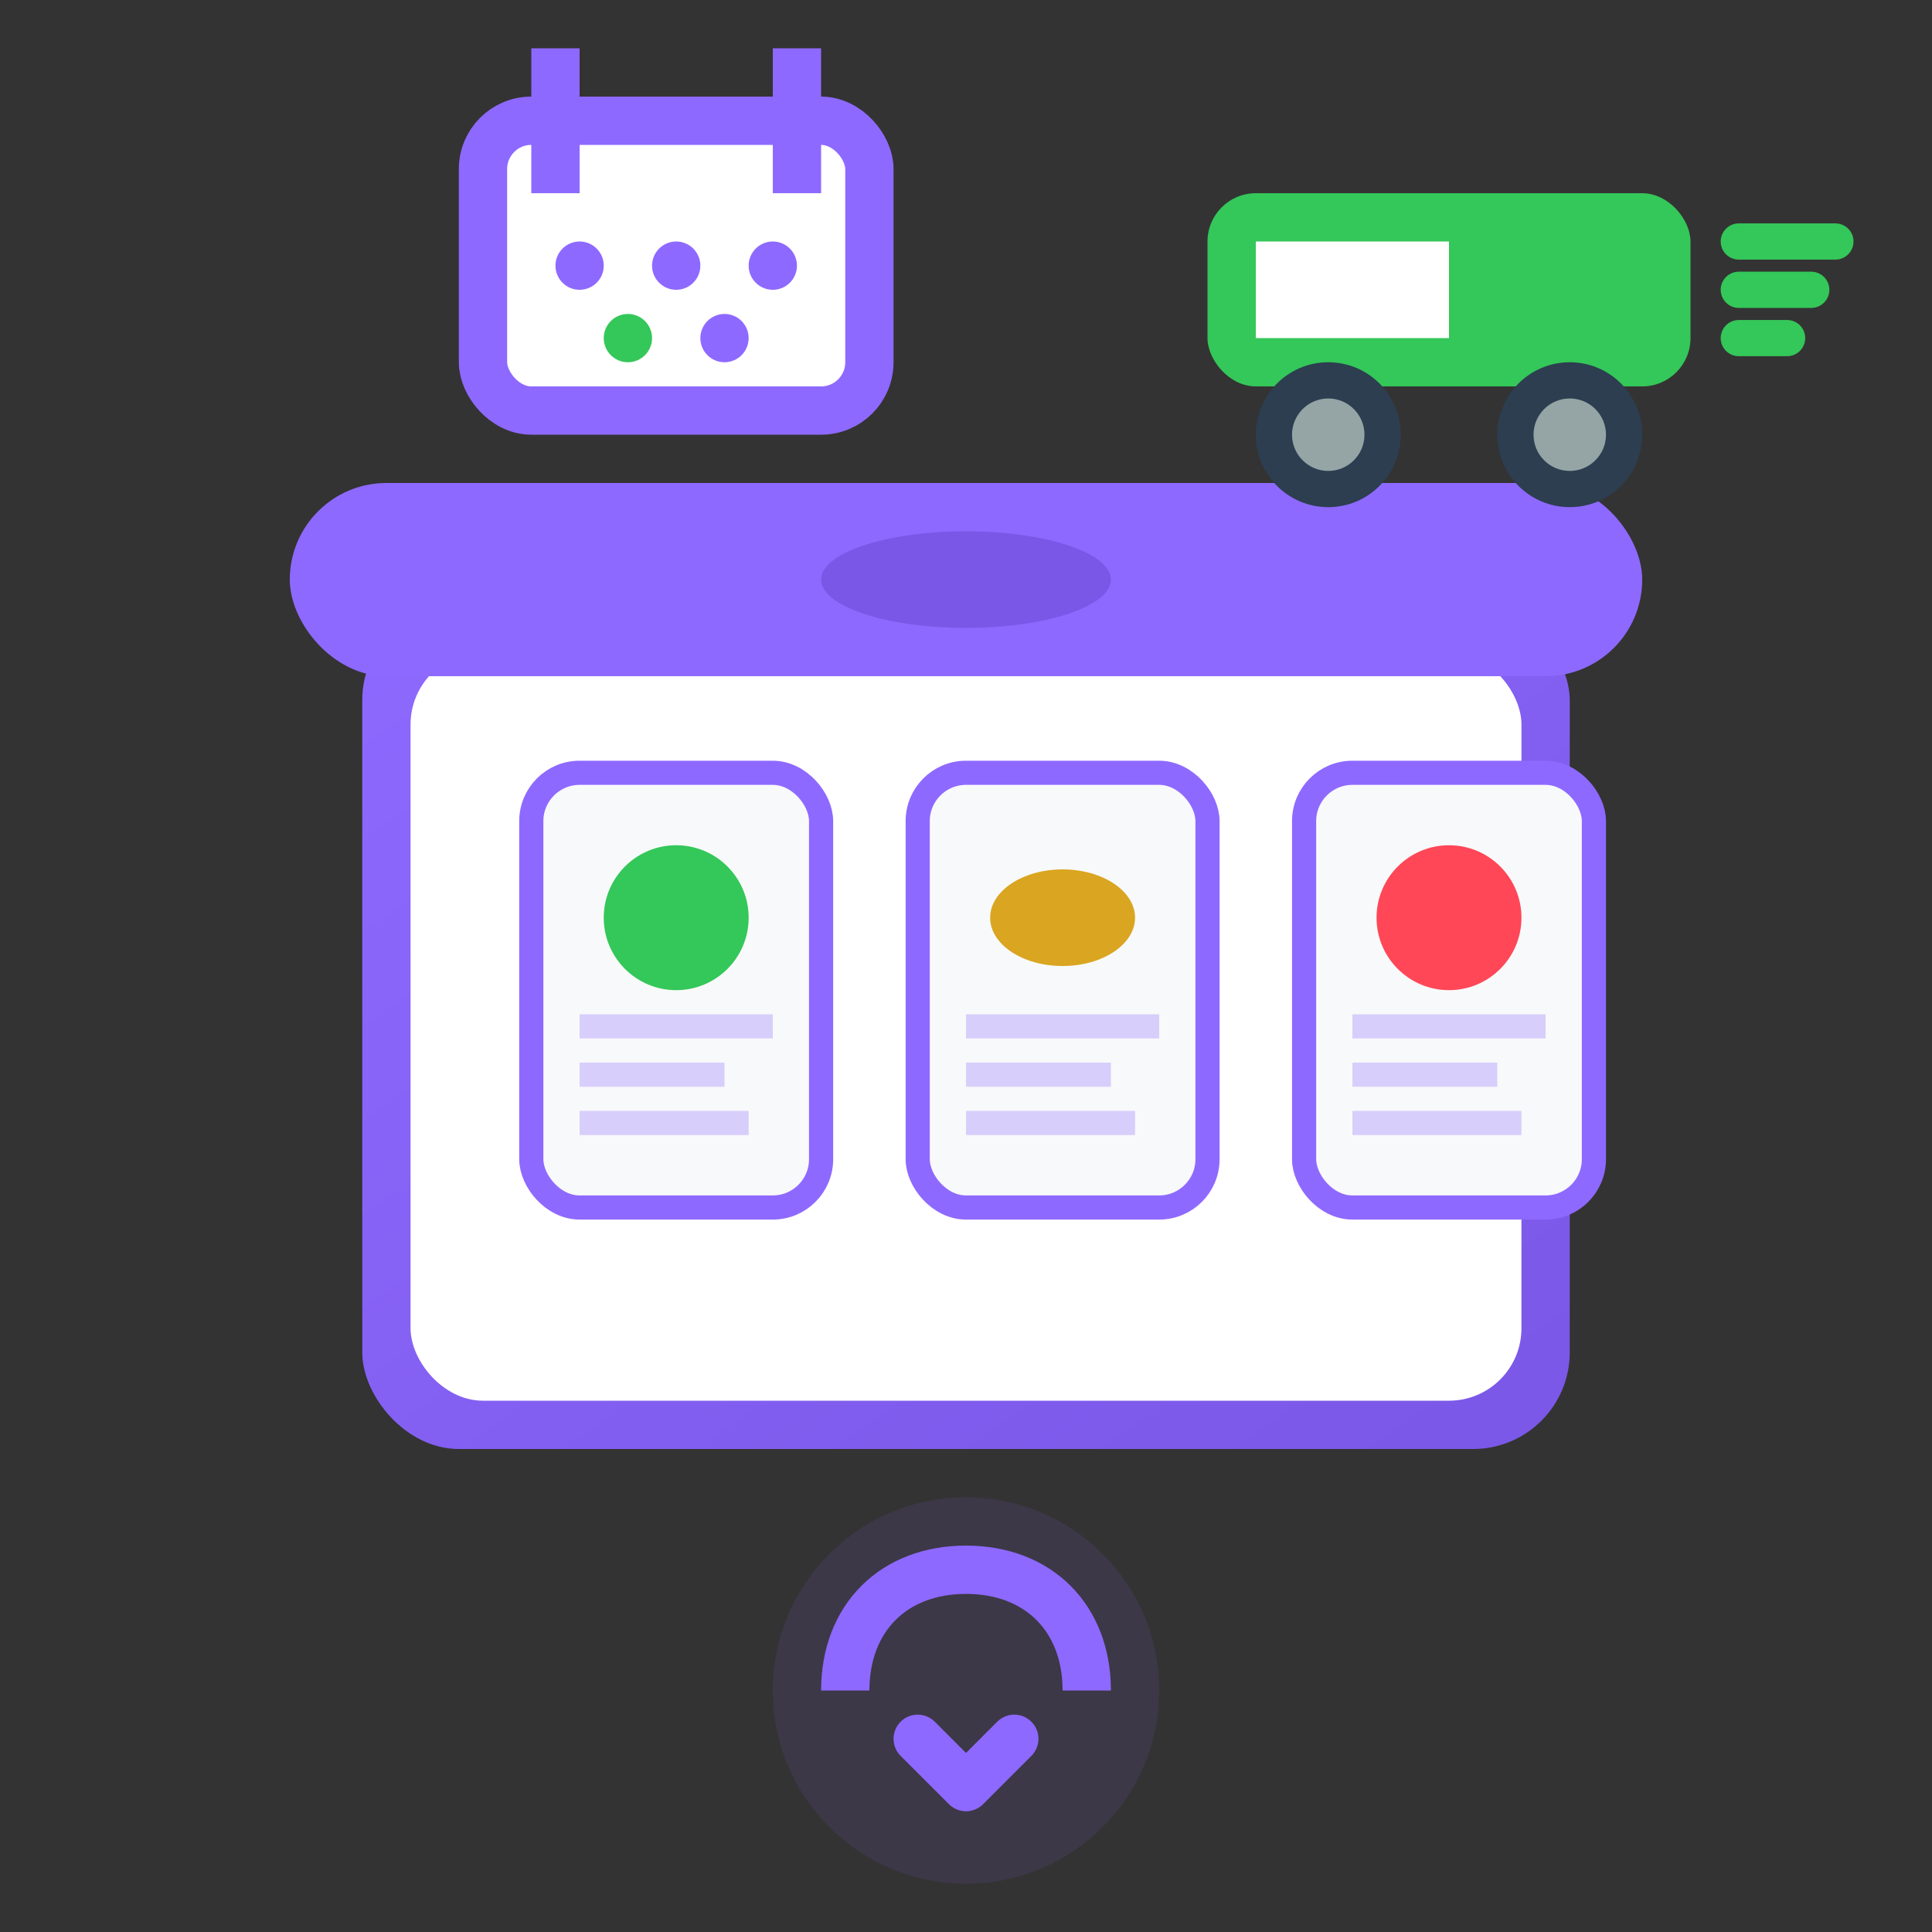
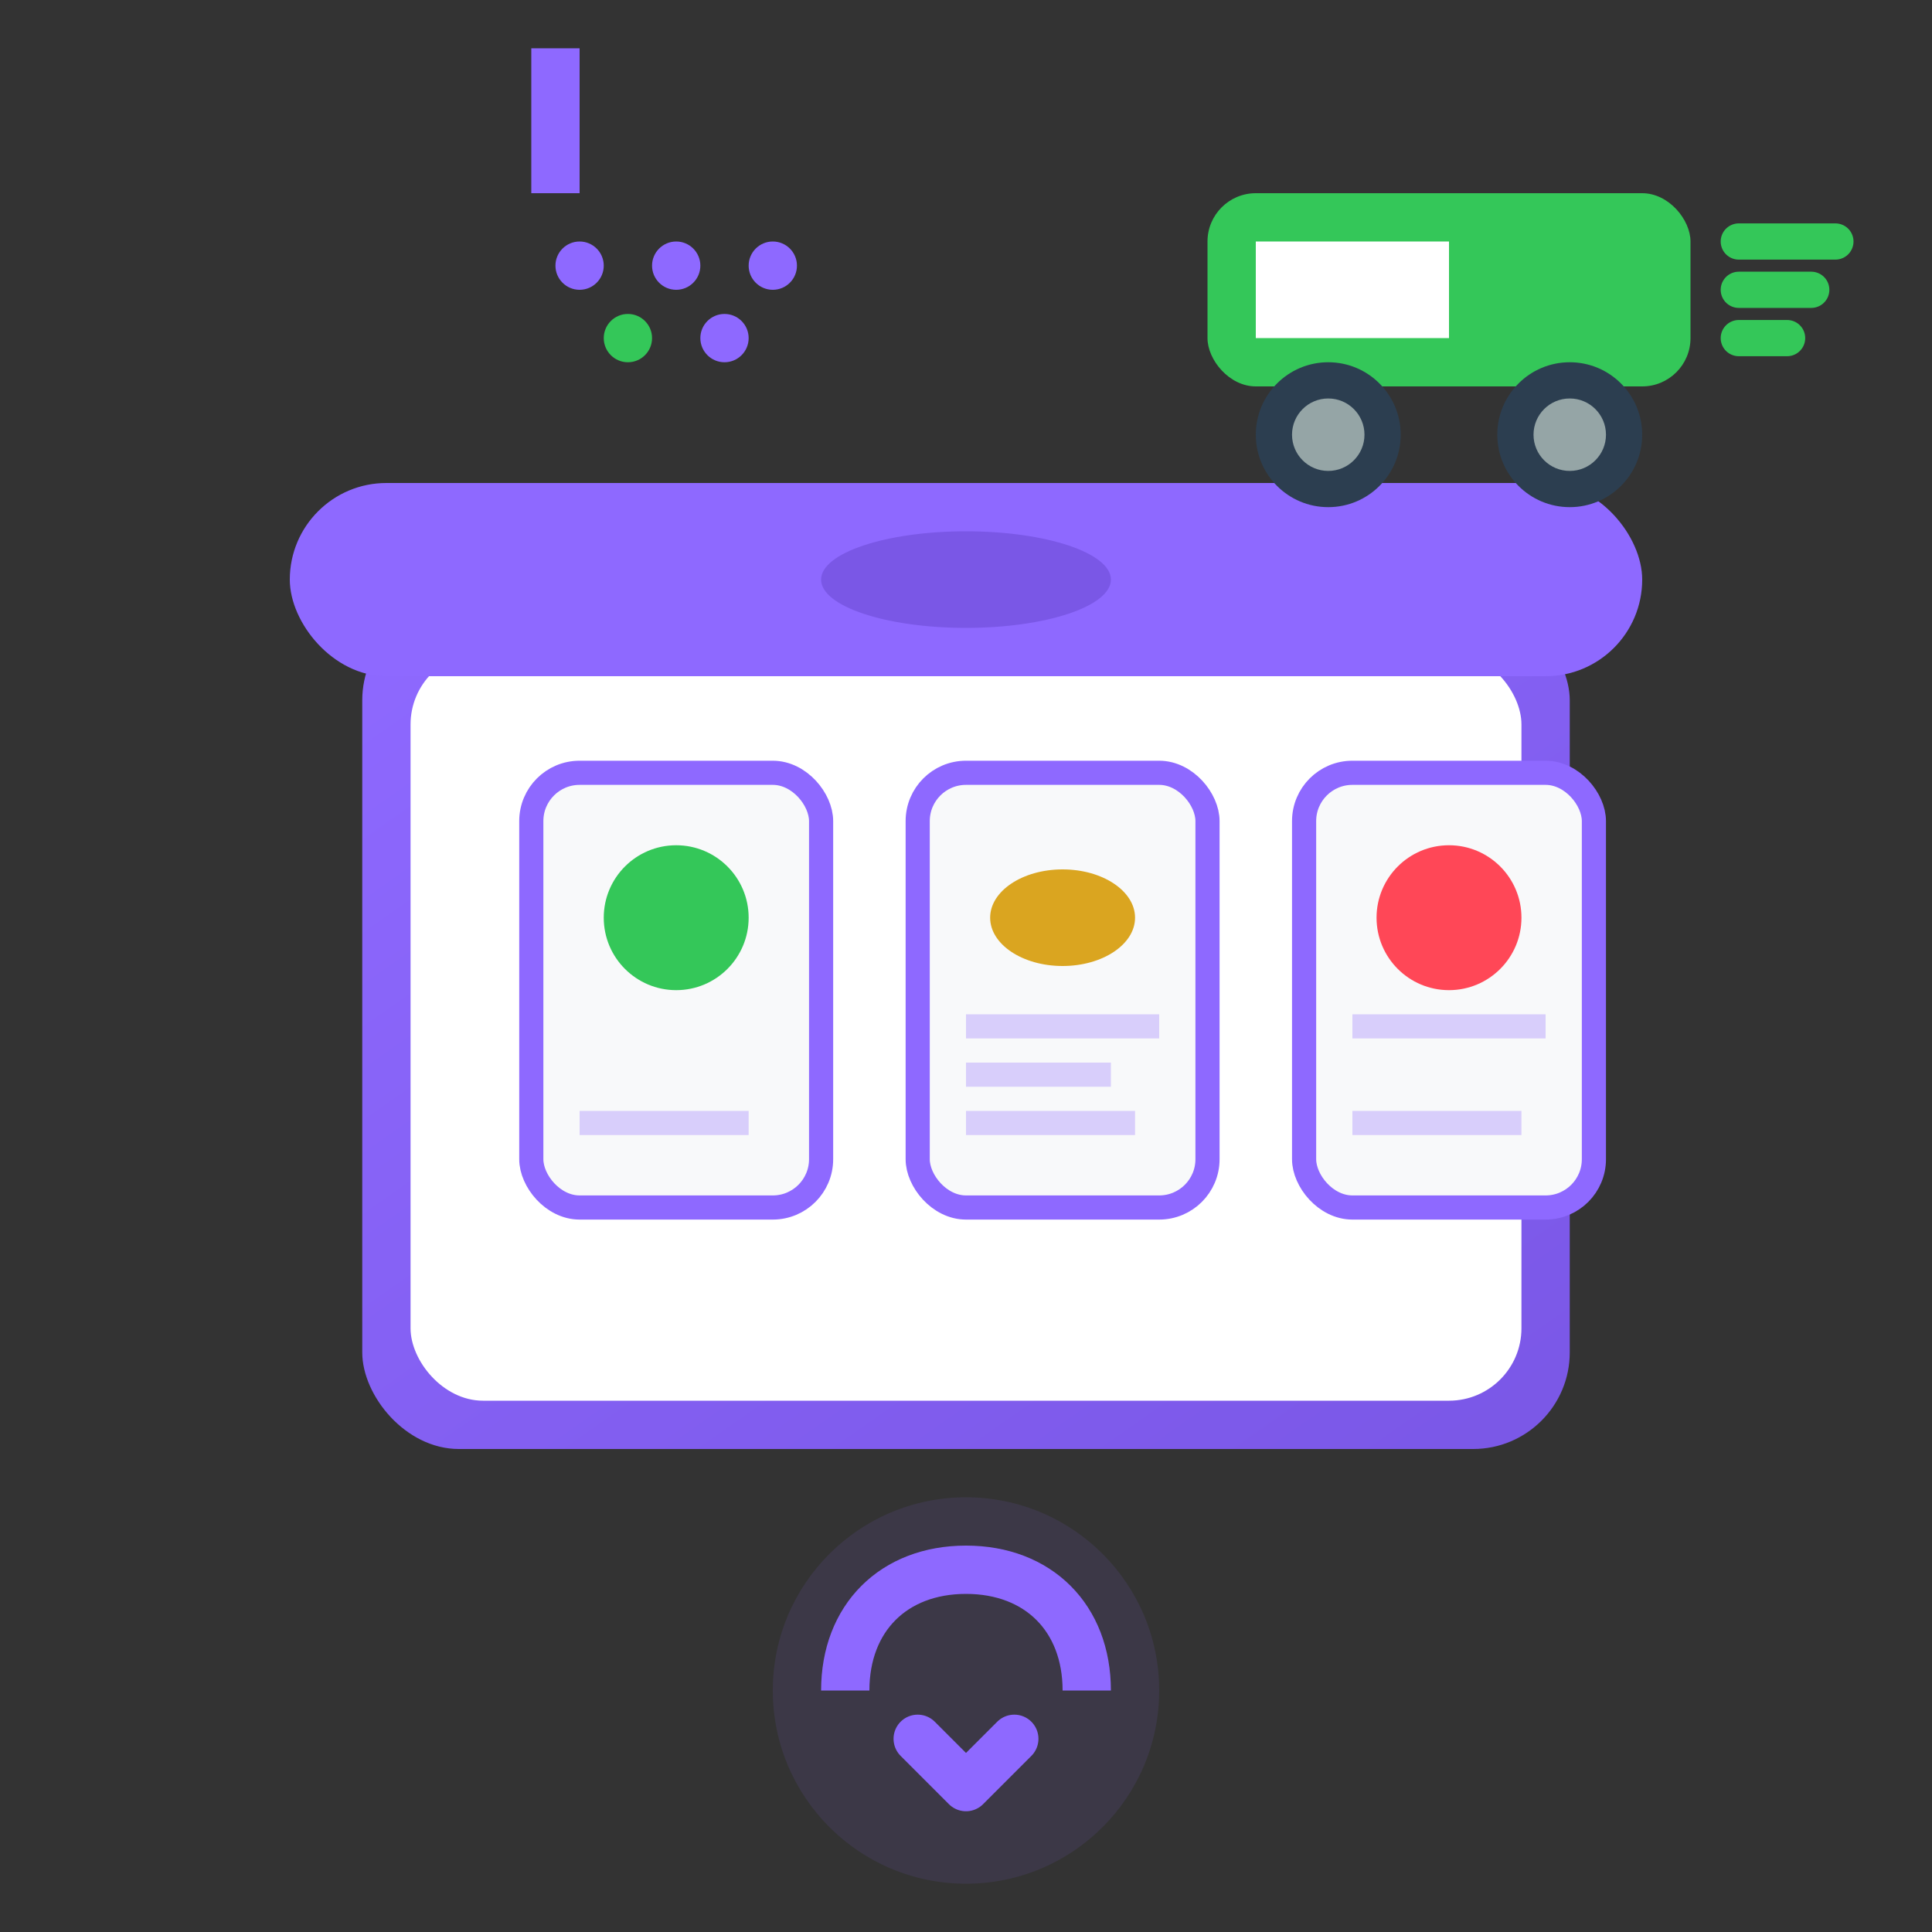
<svg xmlns="http://www.w3.org/2000/svg" width="80" height="80" viewBox="0 0 80 80" fill="none">
  <rect x="0" y="0" width="80" height="80" fill="#333333" stroke="none" />
  <defs>
    <linearGradient id="box-gradient" x1="0%" y1="0%" x2="100%" y2="100%">
      <stop offset="0%" stop-color="#8e69ff" />
      <stop offset="100%" stop-color="#7a57e6" />
    </linearGradient>
  </defs>
  <rect x="15" y="25" width="50" height="35" rx="4" fill="url(#box-gradient)" />
  <rect x="17" y="27" width="46" height="31" rx="3" fill="white" />
  <rect x="12" y="20" width="56" height="8" rx="4" fill="#8e69ff" />
  <ellipse cx="40" cy="24" rx="6" ry="2" fill="#7a57e6" />
  <rect x="22" y="32" width="12" height="18" rx="2" fill="#f8f9fa" stroke="#8e69ff" stroke-width="1" />
  <rect x="38" y="32" width="12" height="18" rx="2" fill="#f8f9fa" stroke="#8e69ff" stroke-width="1" />
  <rect x="54" y="32" width="12" height="18" rx="2" fill="#f8f9fa" stroke="#8e69ff" stroke-width="1" />
  <circle cx="28" cy="38" r="3" fill="#34c759" />
-   <rect x="24" y="42" width="8" height="1" fill="#8e69ff" opacity="0.3" />
-   <rect x="24" y="44" width="6" height="1" fill="#8e69ff" opacity="0.3" />
  <rect x="24" y="46" width="7" height="1" fill="#8e69ff" opacity="0.3" />
  <ellipse cx="44" cy="38" rx="3" ry="2" fill="#daa520" />
  <rect x="40" y="42" width="8" height="1" fill="#8e69ff" opacity="0.3" />
  <rect x="40" y="44" width="6" height="1" fill="#8e69ff" opacity="0.3" />
  <rect x="40" y="46" width="7" height="1" fill="#8e69ff" opacity="0.3" />
  <circle cx="60" cy="38" r="3" fill="#ff4757" />
  <rect x="56" y="42" width="8" height="1" fill="#8e69ff" opacity="0.3" />
-   <rect x="56" y="44" width="6" height="1" fill="#8e69ff" opacity="0.3" />
  <rect x="56" y="46" width="7" height="1" fill="#8e69ff" opacity="0.3" />
-   <rect x="20" y="5" width="16" height="12" rx="2" fill="white" stroke="#8e69ff" stroke-width="2" />
  <rect x="22" y="2" width="2" height="6" fill="#8e69ff" />
-   <rect x="32" y="2" width="2" height="6" fill="#8e69ff" />
  <circle cx="24" cy="11" r="1" fill="#8e69ff" />
  <circle cx="28" cy="11" r="1" fill="#8e69ff" />
  <circle cx="32" cy="11" r="1" fill="#8e69ff" />
  <circle cx="26" cy="14" r="1" fill="#34c759" />
  <circle cx="30" cy="14" r="1" fill="#8e69ff" />
  <rect x="50" y="8" width="20" height="8" rx="2" fill="#34c759" />
  <rect x="52" y="10" width="8" height="4" fill="white" />
  <circle cx="55" cy="18" r="3" fill="#2c3e50" />
  <circle cx="65" cy="18" r="3" fill="#2c3e50" />
  <circle cx="55" cy="18" r="1.5" fill="#95a5a6" />
  <circle cx="65" cy="18" r="1.5" fill="#95a5a6" />
  <path d="M72 10L76 10M72 12L75 12M72 14L74 14" stroke="#34c759" stroke-width="1.5" stroke-linecap="round" />
  <circle cx="40" cy="70" r="8" fill="#8e69ff" opacity="0.1" />
  <path d="M35 70C35 67 37 65 40 65C43 65 45 67 45 70" stroke="#8e69ff" stroke-width="2" fill="none" />
  <path d="M38 72L40 74L42 72" stroke="#8e69ff" stroke-width="2" fill="none" stroke-linecap="round" stroke-linejoin="round" />
</svg>